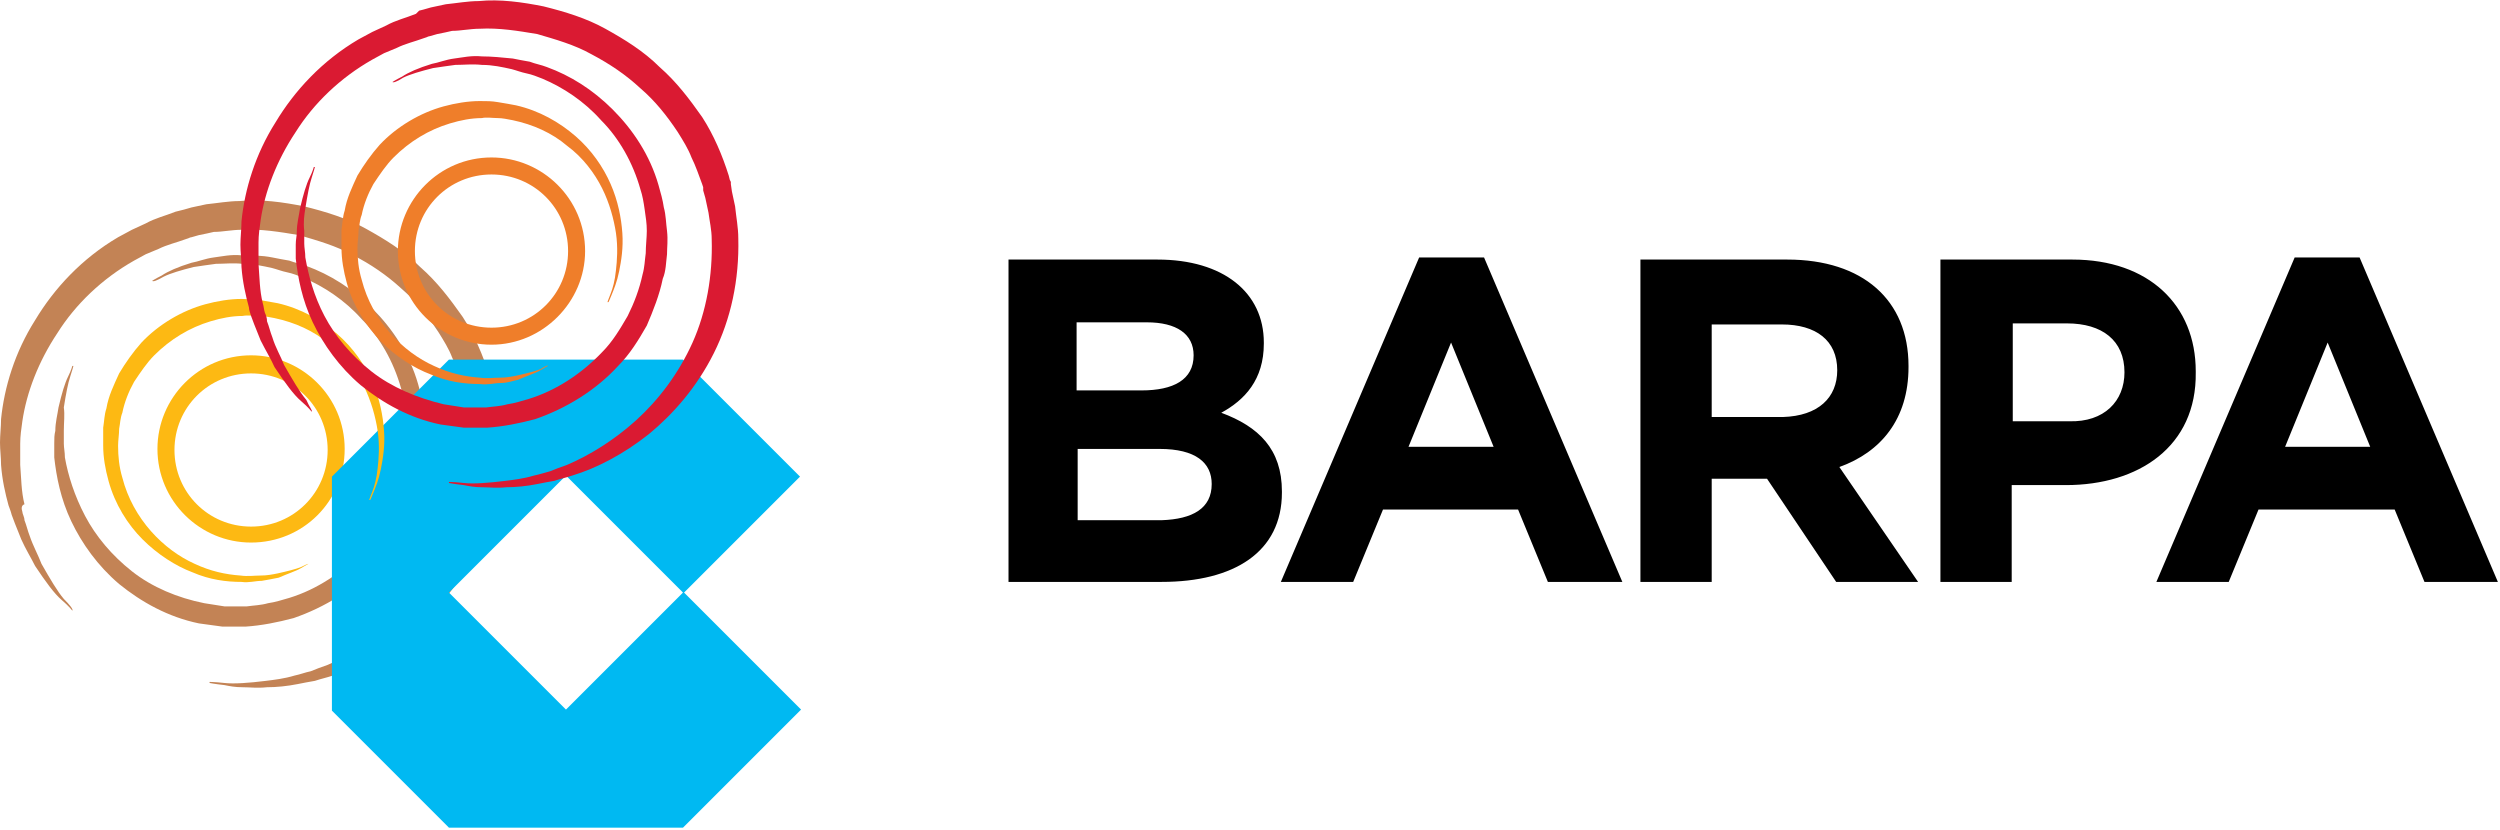
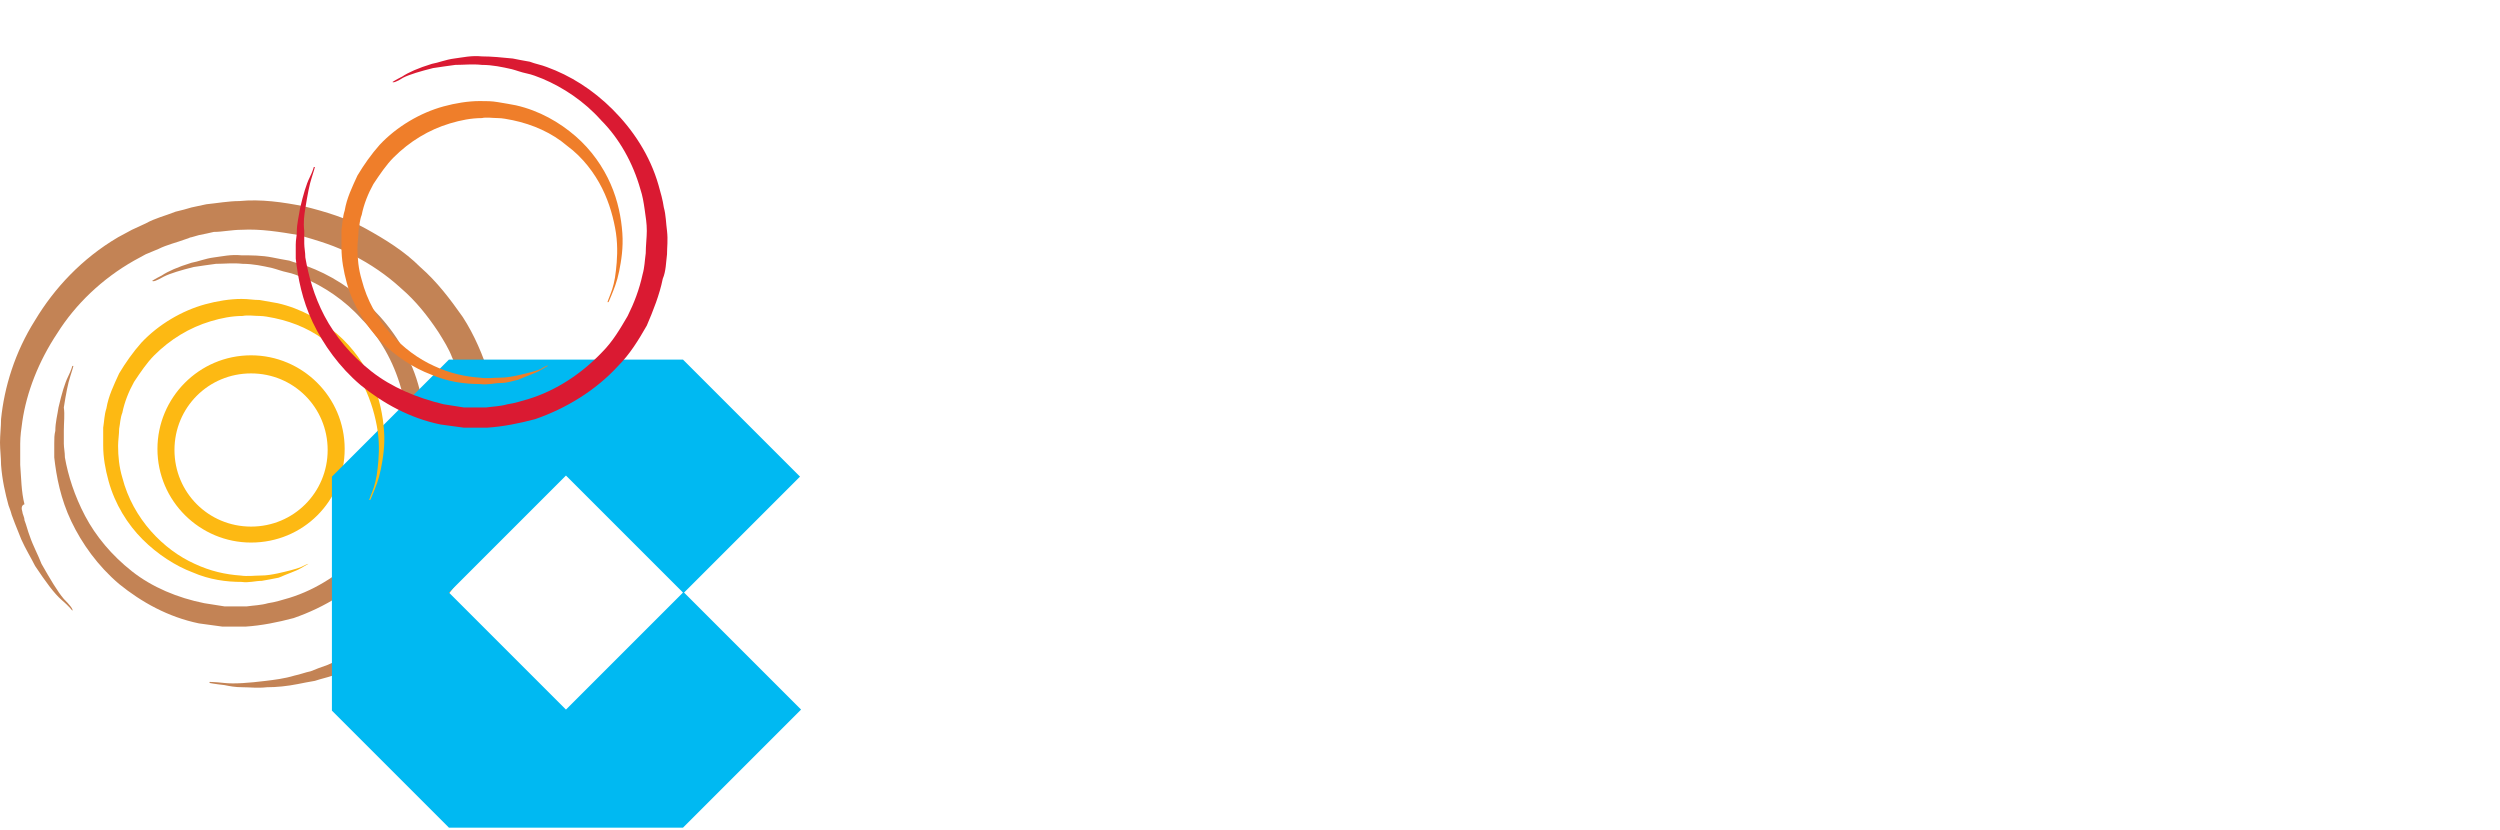
<svg xmlns="http://www.w3.org/2000/svg" width="235" height="78" viewBox="0 0 235 78" fill="none">
  <g clip-path="url(#clip0_2017_55)">
    <path d="M23.6 51C18.8 51 14.8 47.1 14.8 42.2C14.8 37.4 18.7 33.4 23.6 33.4C28.4 33.4 32.4 37.3 32.4 42.2C32.4 47.1 28.5 51 23.6 51ZM23.6 35.1C19.6 35.1 16.4 38.3 16.4 42.3C16.4 46.3 19.6 49.5 23.6 49.5C27.6 49.5 30.8 46.3 30.8 42.3C30.8 38.3 27.6 35.1 23.6 35.1Z" fill="#FDB913" />
    <path d="M14.3 26.4C14.3 26.4 14.6 26.2 15.2 25.9C15.8 25.5 16.7 25.1 18 24.7C18.6 24.6 19.3 24.3 20.1 24.2C20.9 24.1 21.7 23.9 22.7 24C23.6 24 24.6 24 25.6 24.2C26.1 24.3 26.6 24.4 27.2 24.5C27.7 24.7 28.3 24.8 28.8 25C31 25.8 33.1 27.1 35 29C36.9 30.9 38.5 33.3 39.3 36.1C39.5 36.8 39.7 37.5 39.8 38.2C40 38.9 40 39.7 40.1 40.4C40.2 41.3 40.1 41.9 40.1 42.6C40 43.4 40 44.2 39.7 44.9C39.4 46.4 38.8 47.9 38.1 49.3C37.3 50.7 36.5 52 35.4 53.1C33.3 55.4 30.5 57.1 27.6 58.1C26.1 58.5 24.6 58.8 23.1 58.9H20.9C20.2 58.8 19.4 58.7 18.7 58.6C15.8 58 13.3 56.6 11.2 54.9C9.2 53.2 7.7 51.1 6.7 49C5.7 46.9 5.3 44.8 5.1 43V41.7C5.1 41.2 5.1 40.9 5.2 40.5C5.2 39.7 5.4 39 5.5 38.3C5.8 37 6.1 36 6.4 35.4C6.7 34.8 6.8 34.4 6.8 34.4H6.9C6.9 34.4 6.8 34.8 6.6 35.4C6.4 36 6.2 37 6 38.3C6.1 39 6 39.7 6 40.5V41.7C6 42.1 6.1 42.5 6.1 43C6.4 44.7 7 46.6 8 48.5C9 50.4 10.5 52.2 12.4 53.7C14.3 55.2 16.7 56.2 19.2 56.7C19.8 56.8 20.5 56.9 21.1 57H23.2C23.9 56.9 24.5 56.9 25.2 56.7C25.9 56.6 26.5 56.4 27.2 56.2C29.8 55.4 32.2 53.8 34.1 51.8C35.1 50.8 35.8 49.6 36.5 48.4C37.1 47.2 37.6 45.9 37.9 44.5C38.1 43.8 38.1 43.2 38.2 42.5C38.2 41.8 38.3 41 38.3 40.4C38.3 39.7 38.2 39.1 38.1 38.4C38 37.7 37.9 37.1 37.7 36.5C37 34 35.7 31.7 34 30C32.4 28.2 30.4 26.9 28.5 26.1C28 25.9 27.5 25.7 27 25.6C26.5 25.5 26 25.3 25.6 25.2C24.7 25 23.8 24.8 22.8 24.8C21.9 24.7 21.1 24.8 20.3 24.8C19.5 24.9 18.9 25 18.2 25.1C17 25.4 16 25.7 15.4 26C14.7 26.4 14.4 26.5 14.3 26.4Z" fill="#C38355" />
    <path d="M6.8 57.4C6.8 57.4 6.5 57 5.8 56.4C5.1 55.8 4.3 54.7 3.3 53.2C2.9 52.4 2.4 51.6 2 50.7L1.4 49.2C1.3 48.9 1.2 48.7 1.1 48.4C1 48 0.9 47.8 0.8 47.5C0.5 46.4 0.2 45.1 0.1 43.7C0.1 43 0 42.3 0 41.6C0 40.9 0.1 40.1 0.1 39.4C0.4 36.4 1.4 33.1 3.3 30.1C5.1 27.1 7.7 24.3 11.1 22.3L12.4 21.6L13.7 21C14.6 20.5 15.5 20.3 16.5 19.9L16.9 19.8L17.3 19.7L18 19.5C18.5 19.4 18.9 19.3 19.4 19.2C20.4 19.1 21.5 18.9 22.5 18.9C24.5 18.7 26.6 19 28.6 19.4C30.6 19.9 32.6 20.5 34.4 21.5C36.2 22.5 38 23.6 39.5 25.1C41.1 26.5 42.3 28.1 43.5 29.8C44.6 31.5 45.4 33.4 46 35.3L46.1 35.7L46.2 35.9V36.1L46.3 36.8L46.6 38.2C46.7 39.2 46.9 40.2 46.9 41.2C47 45.1 46.2 48.8 44.6 52C43 55.2 40.8 57.7 38.5 59.6C36.1 61.5 33.6 62.8 31.3 63.5C30.7 63.7 30.2 63.8 29.6 64C29 64.1 28.5 64.2 28 64.3C27 64.5 26 64.6 25.1 64.6C24.2 64.7 23.5 64.6 22.8 64.6C22.1 64.6 21.6 64.5 21.1 64.4C20.2 64.3 19.7 64.2 19.7 64.2V64.1C19.7 64.1 20.2 64.1 21.1 64.2C22 64.3 23.4 64.2 25 64C25.8 63.9 26.7 63.8 27.7 63.5C28.2 63.4 28.7 63.2 29.2 63.1C29.7 62.9 30.2 62.7 30.8 62.5C32.9 61.6 35.2 60.2 37.3 58.3C39.4 56.4 41.3 53.9 42.6 51C43.9 48.1 44.5 44.7 44.4 41.3C44.4 40.4 44.2 39.6 44.1 38.8L43.8 37.4L43.6 36.7V36.4L43.5 36.1C43.2 35.3 42.9 34.4 42.5 33.6C42.2 32.8 41.7 32 41.2 31.2C40.2 29.7 39.1 28.3 37.7 27.1C36.4 25.9 34.8 24.8 33.2 24C31.6 23.1 29.8 22.6 28.1 22.1C26.3 21.8 24.5 21.5 22.7 21.6C21.8 21.6 20.9 21.8 20.1 21.8C19.7 21.9 19.2 22 18.7 22.1L18 22.3C17.9 22.3 17.7 22.4 17.7 22.4L17.4 22.5C16.6 22.8 15.7 23 14.9 23.4L13.7 23.9L12.6 24.5C9.6 26.2 7.1 28.6 5.4 31.3C3.6 34 2.5 36.9 2.1 39.6C2 40.3 1.9 41 1.9 41.7V43.7C2 45 2 46.2 2.3 47.4C2 47.5 2 47.8 2.1 48.1C2.1 48.3 2.3 48.6 2.3 48.9C2.5 49.4 2.6 49.9 2.8 50.4C3.1 51.3 3.6 52.2 3.9 53C4.7 54.4 5.4 55.6 6 56.3C6.6 56.9 6.9 57.3 6.8 57.4Z" fill="#C38355" />
    <path d="M75.3 66.701L64.3 55.701L75.2 44.801L64.2 33.801H42.2L31.2 44.801V66.801L42.2 77.801H64.2L75.3 66.701ZM42.2 55.701L53.2 44.701L64.2 55.701L53.2 66.701L42.2 55.701Z" fill="#00B9F2" />
    <path d="M29 53C29 53 28.8 53.1 28.3 53.4C27.8 53.7 27.1 53.9 26.2 54.3C25.7 54.4 25.2 54.5 24.6 54.6C24 54.6 23.4 54.8 22.7 54.7C21.3 54.7 19.7 54.5 18.1 53.8C16.5 53.2 14.8 52.1 13.4 50.7C12 49.3 10.8 47.4 10.2 45.2C9.9 44.1 9.7 43 9.7 41.9V40.2C9.8 39.6 9.8 39 10 38.4C10.2 37.2 10.7 36.2 11.2 35.1C11.8 34.1 12.5 33.1 13.3 32.2C14.9 30.5 17.1 29.2 19.3 28.6C20.4 28.3 21.6 28.1 22.7 28.1C23.4 28.1 23.8 28.2 24.4 28.2C25 28.3 25.5 28.4 26.1 28.5C28.3 29 30.2 30.1 31.7 31.4C33.2 32.7 34.3 34.3 35 35.9C35.7 37.5 36 39.1 36.1 40.5C36.2 41.9 36 43.1 35.8 44.1C35.6 45.1 35.3 45.8 35.1 46.3C34.9 46.8 34.8 47 34.8 47H34.7C34.7 47 34.8 46.7 35 46.2C35.2 45.7 35.4 45 35.5 44C35.6 43.1 35.7 41.9 35.5 40.5C35.3 39.2 34.9 37.7 34.2 36.3C33.5 34.9 32.4 33.4 30.9 32.3C29.5 31.1 27.7 30.3 25.8 29.9C25.3 29.8 24.8 29.7 24.4 29.7C23.9 29.7 23.3 29.6 22.8 29.7C21.8 29.7 20.8 29.9 19.8 30.2C17.8 30.8 16 31.9 14.5 33.4C13.8 34.1 13.2 35 12.6 35.9C12.1 36.8 11.7 37.8 11.5 38.8C11.3 39.3 11.3 39.8 11.2 40.3C11.2 40.8 11.1 41.4 11.1 41.9C11.1 42.9 11.2 43.9 11.5 44.9C12.5 48.8 15.4 51.7 18.3 53C19.8 53.7 21.2 54 22.6 54.1C23.3 54.2 23.9 54.1 24.5 54.1C25.1 54.1 25.6 54 26.1 53.9C27 53.7 27.8 53.5 28.3 53.3C28.7 53.1 28.9 53 29 53Z" fill="#FDB913" />
-     <path d="M46.2 32.401C41.4 32.401 37.4 28.501 37.4 23.601C37.4 18.801 41.3 14.801 46.2 14.801C51 14.801 55 18.701 55 23.601C55 28.401 51 32.401 46.2 32.401ZM46.2 16.401C42.2 16.401 39 19.601 39 23.601C39 27.601 42.2 30.801 46.2 30.801C50.2 30.801 53.4 27.601 53.4 23.601C53.4 19.601 50.2 16.401 46.2 16.401Z" fill="#EF7E2A" />
    <path d="M51.5 34.4C51.5 34.4 51.3 34.5 50.8 34.8C50.3 35.1 49.6 35.3 48.7 35.7C48.2 35.8 47.7 36 47.1 36C46.5 36 45.9 36.2 45.1 36.1C43.7 36.1 42.1 35.9 40.5 35.2C38.9 34.6 37.2 33.5 35.8 32.1C34.4 30.6 33.2 28.8 32.6 26.6C32.3 25.5 32.1 24.4 32.1 23.3V21.6C32.2 21 32.2 20.4 32.4 19.8C32.6 18.6 33.1 17.6 33.6 16.5C34.2 15.5 34.9 14.5 35.7 13.6C37.3 11.9 39.5 10.6 41.7 10C42.8 9.7 44 9.5 45.1 9.5C45.8 9.5 46.2 9.5 46.8 9.6C47.4 9.7 48 9.8 48.5 9.9C50.7 10.4 52.6 11.5 54.1 12.8C55.6 14.1 56.7 15.7 57.4 17.3C58.1 18.9 58.4 20.5 58.5 21.9C58.6 23.3 58.4 24.5 58.2 25.5C58 26.5 57.7 27.2 57.5 27.7C57.3 28.2 57.2 28.4 57.2 28.4H57.1C57.1 28.4 57.2 28.1 57.4 27.6C57.6 27.1 57.8 26.4 57.9 25.4C58 24.5 58.1 23.3 57.9 21.9C57.7 20.6 57.3 19.1 56.6 17.7C55.9 16.3 54.8 14.8 53.3 13.7C51.9 12.5 50.1 11.7 48.2 11.3C47.7 11.2 47.2 11.1 46.8 11.1C46.3 11.1 45.7 11 45.3 11.1C44.3 11.1 43.3 11.3 42.3 11.6C40.3 12.2 38.5 13.3 37 14.8C36.3 15.5 35.7 16.4 35.1 17.3C34.6 18.2 34.2 19.2 34 20.2C33.8 20.7 33.8 21.2 33.7 21.7C33.7 22.2 33.6 22.8 33.6 23.3C33.6 24.3 33.7 25.3 34 26.3C35 30.2 37.9 33.1 40.8 34.4C42.3 35.1 43.7 35.4 45.1 35.5C45.8 35.6 46.4 35.5 47 35.5C47.6 35.5 48.1 35.4 48.6 35.3C49.5 35.1 50.3 34.9 50.8 34.7C51.3 34.4 51.5 34.3 51.5 34.4Z" fill="#EF7E2A" />
    <path d="M36.9 7.701C36.9 7.701 37.2 7.501 37.8 7.201C38.4 6.801 39.3 6.401 40.6 6.001C41.2 5.901 41.9 5.601 42.7 5.501C43.5 5.401 44.3 5.201 45.3 5.301C46.2 5.301 47.2 5.401 48.2 5.501C48.7 5.601 49.2 5.701 49.8 5.801C50.3 6.001 50.9 6.101 51.4 6.301C53.6 7.101 55.7 8.401 57.6 10.301C59.5 12.201 61.1 14.601 61.9 17.401C62.1 18.101 62.3 18.801 62.4 19.501C62.6 20.201 62.6 21.001 62.7 21.701C62.8 22.601 62.7 23.201 62.7 23.901C62.6 24.701 62.6 25.501 62.3 26.201C62 27.701 61.4 29.201 60.8 30.601C60 32.001 59.2 33.301 58.1 34.401C56 36.701 53.2 38.401 50.3 39.401C48.8 39.801 47.3 40.101 45.8 40.201H43.6C42.9 40.101 42.1 40.001 41.4 39.901C38.5 39.301 36 37.901 33.9 36.201C31.9 34.501 30.4 32.401 29.4 30.301C28.4 28.201 28 26.101 27.8 24.301V23.001C27.8 22.501 27.9 22.201 27.9 21.801C27.9 21.001 28.1 20.301 28.2 19.601C28.5 18.301 28.8 17.301 29.1 16.701C29.4 16.101 29.5 15.701 29.5 15.701H29.6C29.6 15.701 29.5 16.101 29.3 16.701C29.1 17.301 28.9 18.301 28.7 19.601C28.6 20.201 28.5 20.901 28.6 21.701V22.901C28.6 23.301 28.7 23.701 28.7 24.201C29 25.901 29.5 27.801 30.5 29.701C31.5 31.601 33 33.401 34.9 34.901C36.8 36.401 39.2 37.401 41.7 38.001C42.3 38.101 43 38.201 43.6 38.301H45.7C46.4 38.201 47 38.201 47.7 38.001C48.4 37.901 49 37.701 49.7 37.501C52.3 36.701 54.7 35.101 56.6 33.101C57.6 32.101 58.3 30.901 59 29.701C59.6 28.501 60.1 27.201 60.4 25.801C60.6 25.101 60.6 24.501 60.7 23.801C60.7 23.101 60.8 22.301 60.8 21.701C60.8 21.001 60.7 20.401 60.6 19.701C60.5 19.001 60.4 18.401 60.2 17.801C59.5 15.301 58.2 13.001 56.5 11.301C54.9 9.501 52.9 8.201 51 7.401C50.5 7.201 50 7.001 49.5 6.901C49 6.801 48.5 6.601 48.1 6.501C47.2 6.301 46.3 6.101 45.3 6.101C44.4 6.001 43.6 6.101 42.8 6.101C42 6.201 41.4 6.301 40.7 6.401C39.5 6.701 38.5 7.001 37.9 7.301C37.3 7.701 36.9 7.801 36.9 7.701Z" fill="#DA1A32" />
-     <path d="M29.3 38.701C29.3 38.701 29 38.301 28.3 37.701C27.6 37.101 26.8 36.001 25.8 34.501C25.5 33.801 25 33.001 24.5 32.001L23.9 30.501C23.8 30.201 23.7 30.001 23.6 29.701C23.5 29.401 23.4 29.101 23.4 28.901C23.1 27.801 22.8 26.501 22.7 25.101C22.7 24.401 22.6 23.701 22.6 23.001C22.6 22.301 22.7 21.501 22.7 20.801C23 17.801 24 14.501 25.9 11.501C27.7 8.501 30.3 5.701 33.7 3.701L35 3.001L36.3 2.401C37.2 1.901 38.1 1.701 39.1 1.301L39.4 1.001L39.8 0.901L40.5 0.701C41 0.601 41.4 0.501 41.9 0.401C42.9 0.301 44 0.101 45 0.101C47 -0.099 49.1 0.201 51.1 0.601C53.1 1.101 55.1 1.701 56.9 2.701C58.7 3.701 60.5 4.801 62 6.301C63.6 7.701 64.8 9.301 66 11.001C67.1 12.701 67.9 14.601 68.5 16.501L68.6 16.901L68.7 17.101V17.301L68.8 18.001L69.1 19.401C69.2 20.401 69.4 21.401 69.4 22.401C69.5 26.301 68.7 30.001 67.1 33.201C65.5 36.401 63.3 38.901 61 40.801C58.6 42.701 56.1 44.001 53.8 44.701C53.2 44.901 52.7 45.001 52.1 45.201C51.5 45.301 51 45.401 50.5 45.501C49.5 45.701 48.5 45.801 47.6 45.801C46.7 45.901 46 45.801 45.3 45.801C44.6 45.801 44.1 45.701 43.6 45.601C42.7 45.501 42.2 45.401 42.2 45.401V45.301C42.2 45.301 42.7 45.301 43.6 45.401C44.5 45.501 45.9 45.401 47.5 45.201C48.3 45.101 49.2 45.001 50.2 44.701C50.7 44.601 51.3 44.401 51.7 44.301C52.2 44.101 52.7 43.901 53.3 43.701C55.4 42.801 57.7 41.401 59.8 39.501C61.9 37.601 63.8 35.101 65.1 32.201C66.4 29.301 67 25.901 66.9 22.501C66.9 21.601 66.7 20.801 66.6 20.001L66.3 18.601L66.1 17.901V17.601L66 17.301C65.7 16.501 65.4 15.601 65 14.801C64.7 14.001 64.2 13.201 63.7 12.401C62.7 10.901 61.6 9.501 60.2 8.301C58.8 7.001 57.3 6.001 55.6 5.101C54 4.201 52.2 3.701 50.5 3.201C48.7 2.901 46.9 2.601 45.1 2.701C44.2 2.701 43.3 2.901 42.5 2.901C42.1 3.001 41.6 3.101 41.1 3.201L40.4 3.401C40.3 3.401 40.1 3.501 40.1 3.501L39.8 3.601C39 3.901 38.1 4.101 37.3 4.501L36.1 5.001L35 5.601C32 7.301 29.5 9.701 27.8 12.401C26 15.101 24.9 18.001 24.5 20.701C24.4 21.401 24.3 22.101 24.3 22.801V24.801C24.4 26.101 24.4 27.301 24.7 28.501C24.8 28.801 24.8 29.101 24.9 29.401C25 29.601 25.1 29.901 25.1 30.201C25.3 30.701 25.4 31.201 25.6 31.701C25.9 32.701 26.4 33.501 26.7 34.301C27.5 35.701 28.2 36.901 28.8 37.601C29.1 38.301 29.4 38.601 29.3 38.701Z" fill="#DA1A32" />
-     <path d="M109.2 54.699H94.8V24.399H108.8C115 24.399 118.8 27.499 118.8 32.199V32.299C118.8 35.699 117 37.599 114.8 38.799C118.3 40.099 120.5 42.199 120.5 46.199V46.299C120.5 51.899 116 54.699 109.2 54.699ZM112.2 33.399C112.2 31.399 110.6 30.299 107.8 30.299H101.2V36.699H107.3C110.3 36.699 112.2 35.699 112.2 33.399ZM113.9 45.499C113.9 43.499 112.4 42.199 109 42.199H101.3V48.899H109.2C112.1 48.799 113.9 47.799 113.9 45.499ZM145.5 54.699L142.7 47.899H130L127.2 54.699H120.4L133.4 24.199H139.5L152.5 54.699H145.5ZM136.4 32.199L132.4 41.999H140.4L136.4 32.199ZM172.6 54.699L166.1 44.999H160.9V54.699H154.2V24.399H168C175.1 24.399 179.4 28.199 179.4 34.399V34.499C179.4 39.399 176.8 42.499 172.9 43.899L180.3 54.699H172.6ZM172.7 34.799C172.7 31.999 170.7 30.499 167.5 30.499H160.9V39.199H167.6C170.9 39.099 172.7 37.399 172.7 34.799ZM194.2 45.599H189.1V54.699H182.4V24.399H194.8C202 24.399 206.4 28.699 206.4 34.899V34.999C206.5 41.999 201 45.599 194.2 45.599ZM199.7 34.999C199.7 31.999 197.6 30.399 194.3 30.399H189.2V39.599H194.5C197.8 39.699 199.7 37.699 199.7 34.999ZM227.9 54.699L225.1 47.899H212.3L209.5 54.699H202.7L215.7 24.199H221.8L234.8 54.699H227.9ZM218.8 32.199L214.8 41.999H222.8L218.8 32.199Z" fill="black" />
  </g>
  <defs>
    <clipPath id="clip0_2017_55">
      <rect width="234.9" height="77.8" fill="white" />
    </clipPath>
  </defs>
</svg>